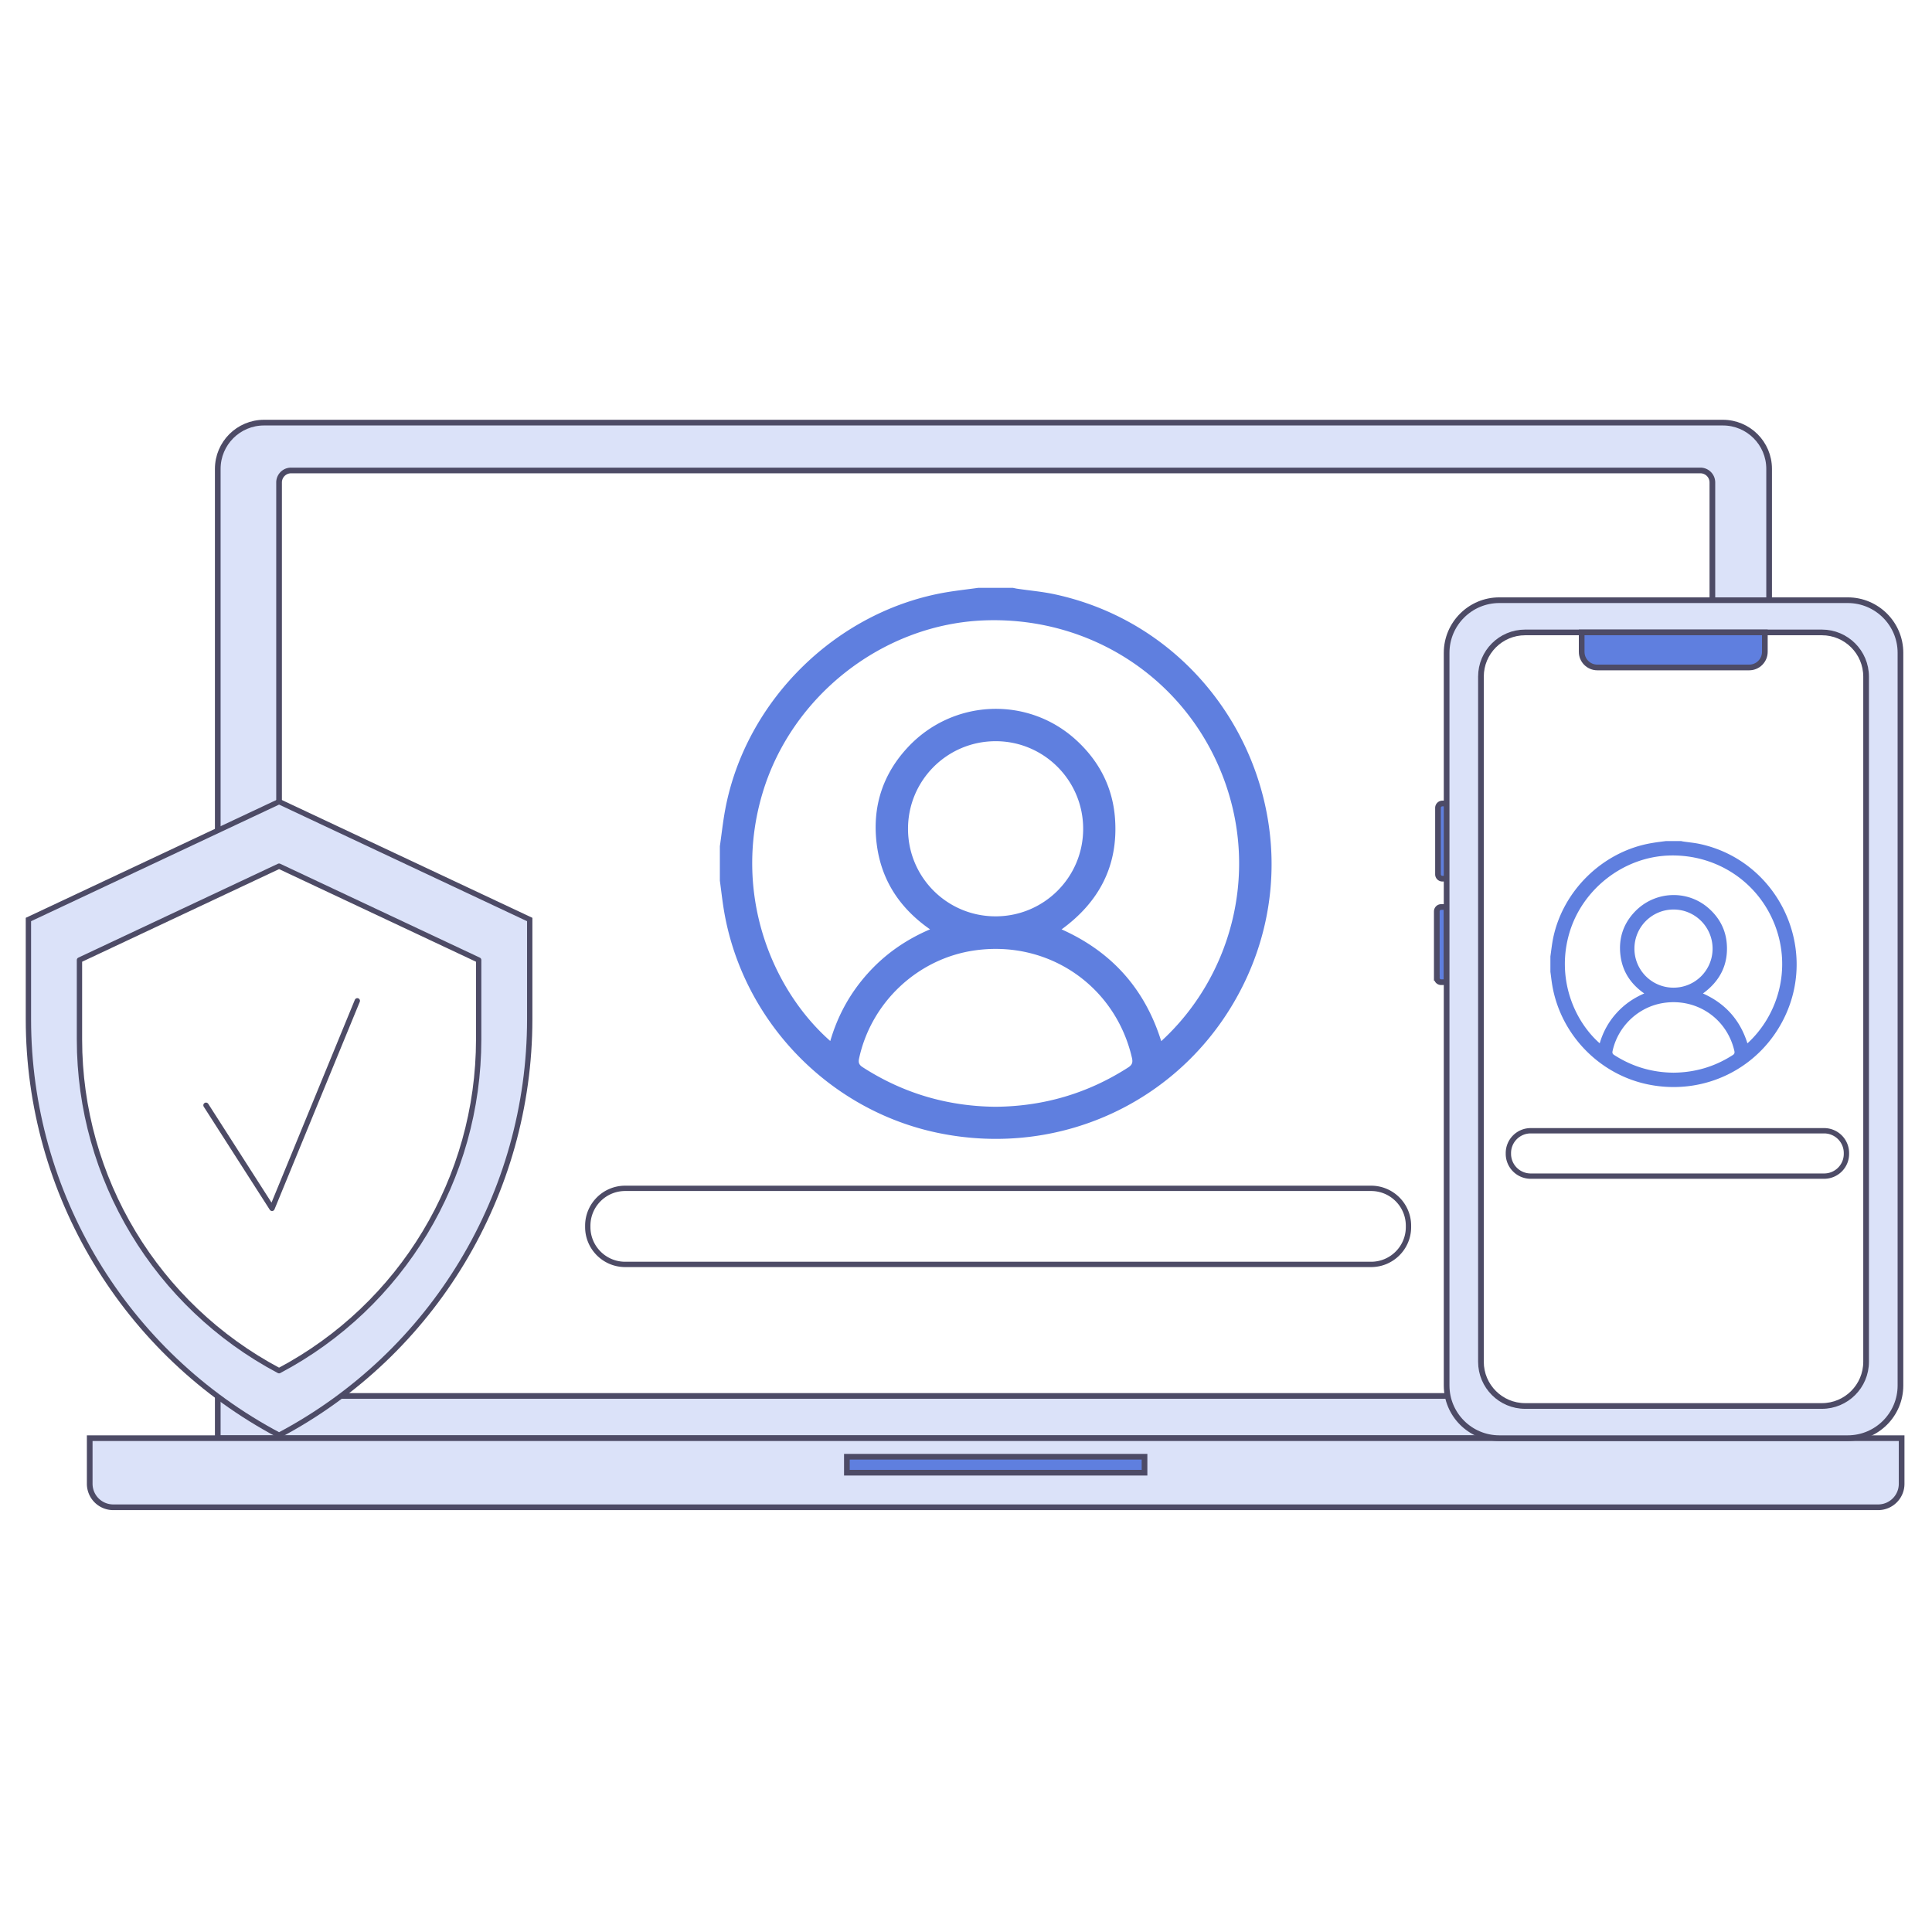
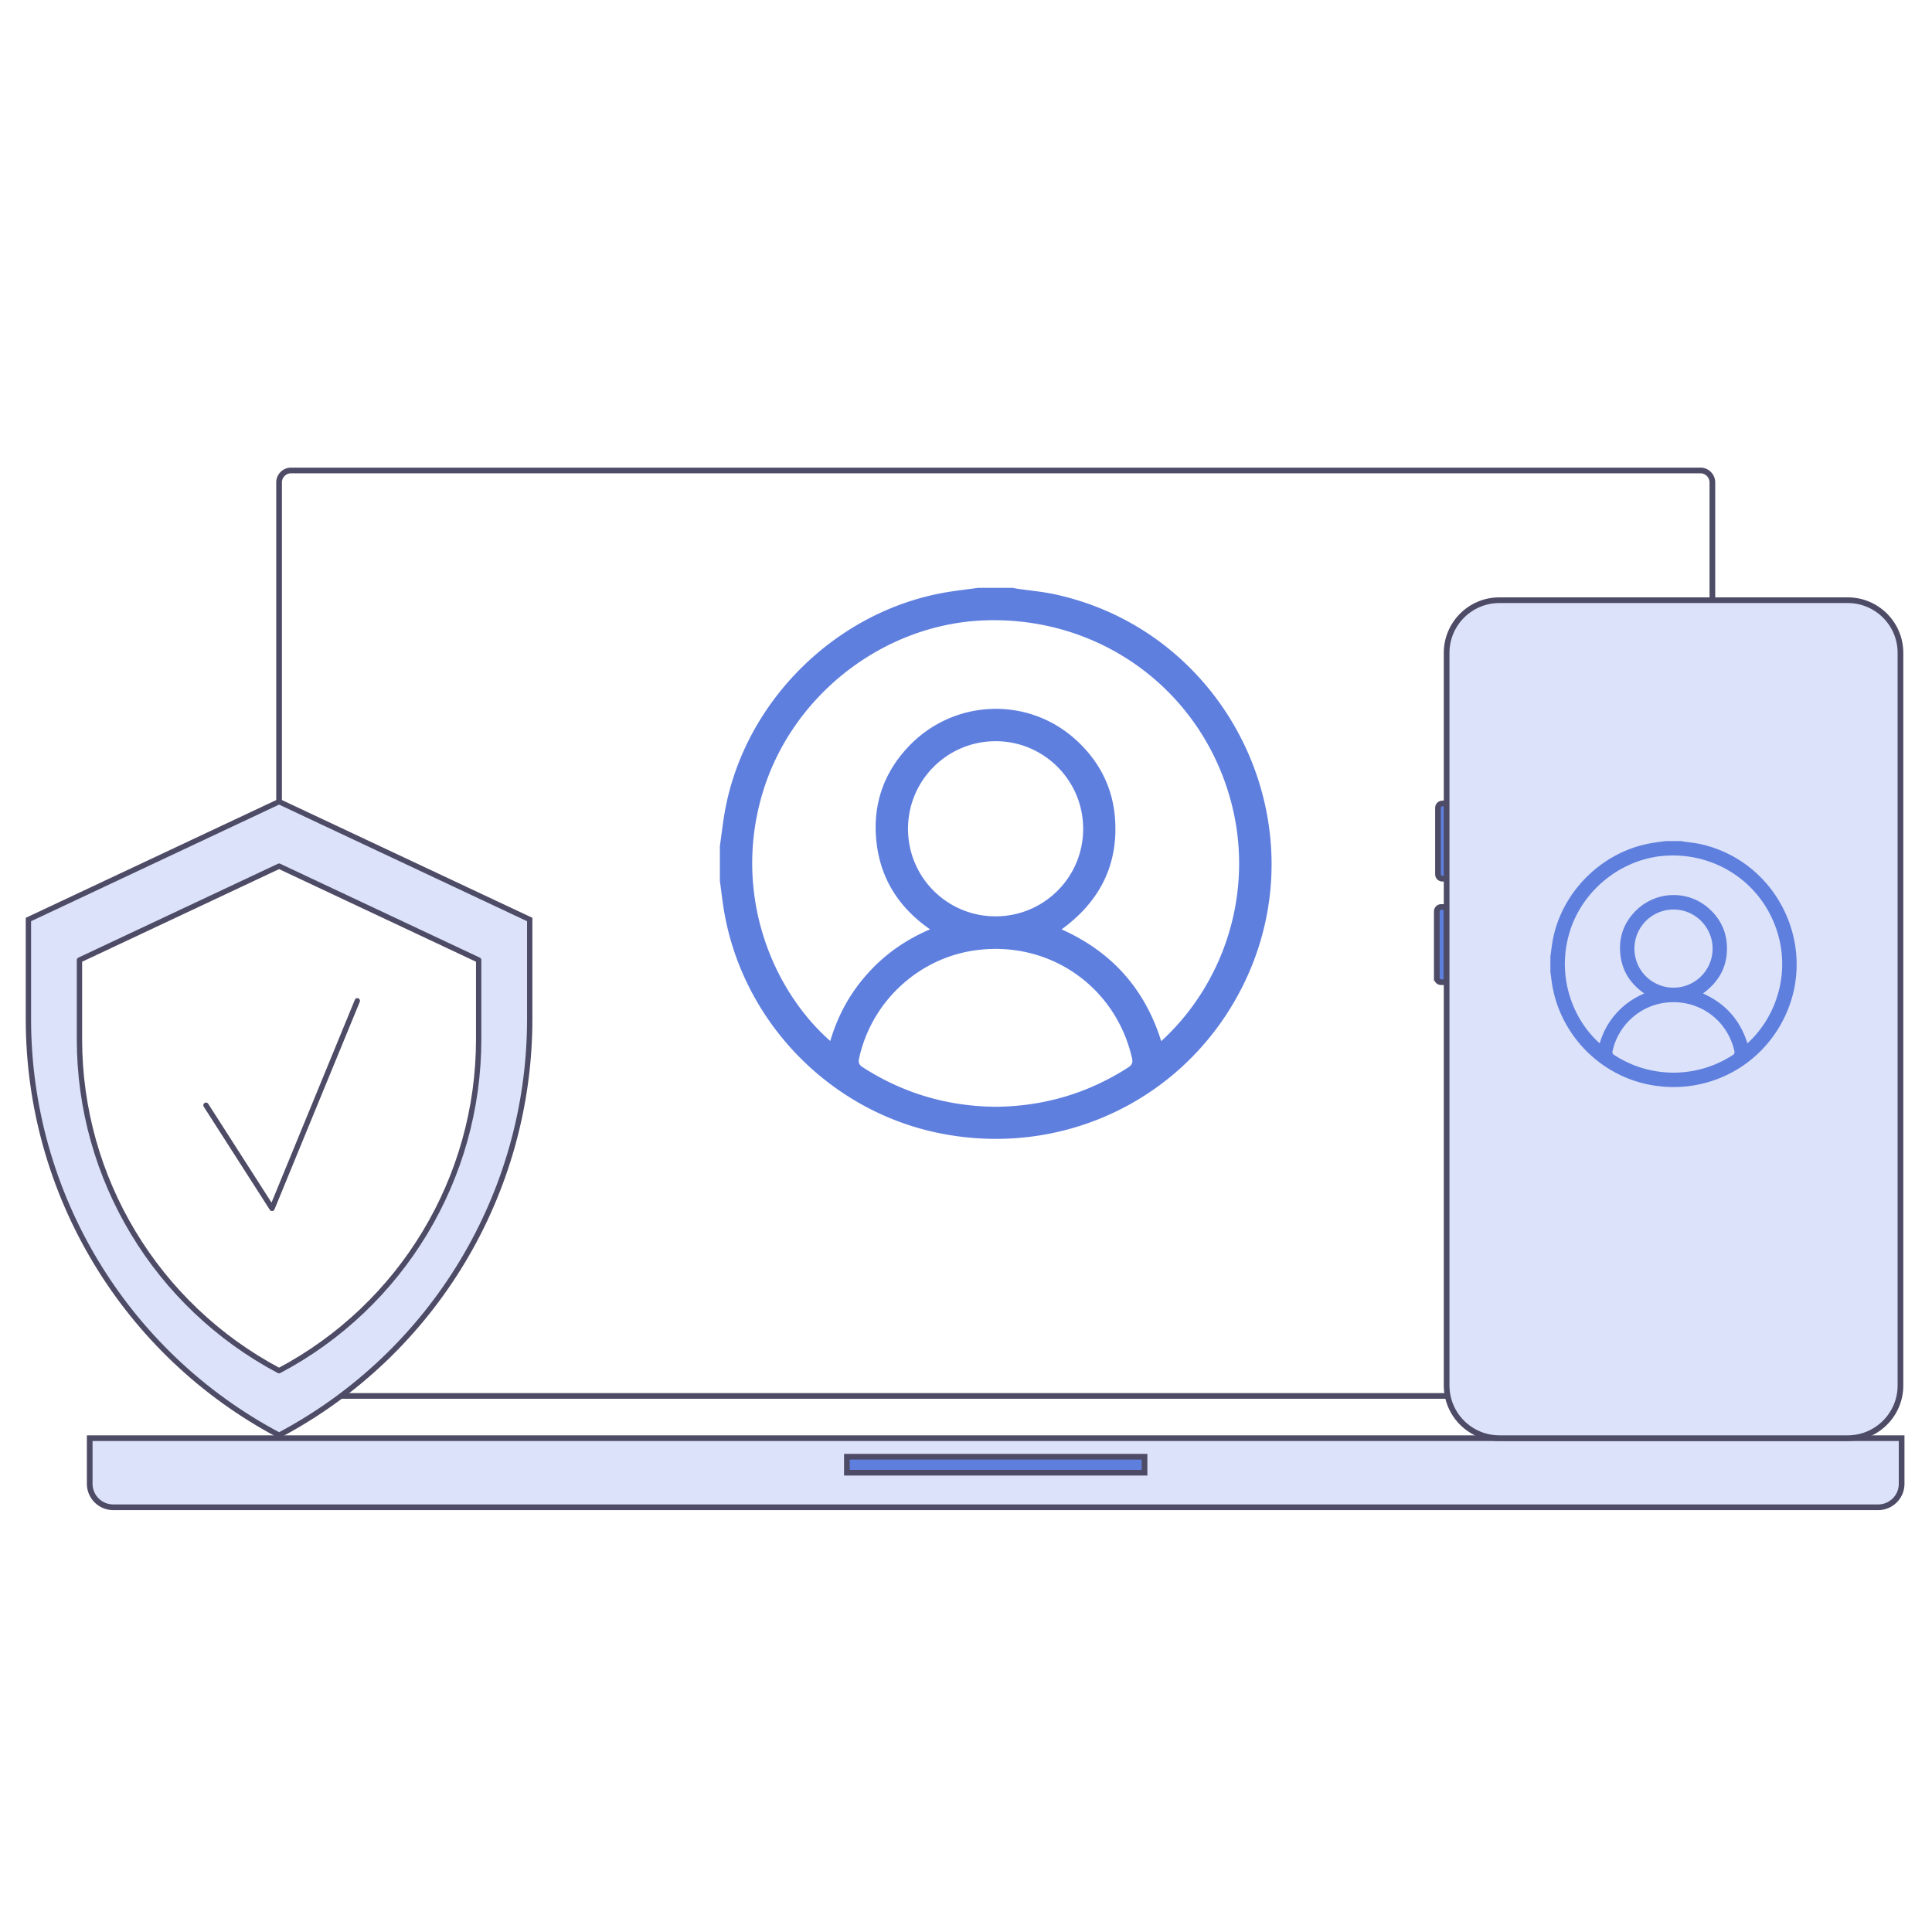
<svg xmlns="http://www.w3.org/2000/svg" width="544" height="544" fill="none" viewBox="0 0 544 544">
  <path fill="#fff" d="M0 0h544v544H0z" />
-   <path fill="#DBE2F9" stroke="#4D4B66" stroke-miterlimit="10" stroke-width="1.6" d="M498.137 404.95H61.317V132.022c0-7.192 5.833-13.022 13.03-13.022h410.759c7.197 0 13.031 5.83 13.031 13.022z" />
  <path fill="#fff" stroke="#4D4B66" stroke-miterlimit="10" stroke-width="1.6" d="M482.15 393.062H78.578v-257.22a3.376 3.376 0 0 1 3.375-3.372h396.832a3.377 3.377 0 0 1 3.375 3.372v257.22z" />
  <path fill="#DBE2F9" stroke="#4D4B66" stroke-miterlimit="10" stroke-width="1.6" d="M528.827 424.408H31.891a6.625 6.625 0 0 1-6.63-6.625V404.95h510.186v12.833c.01 3.661-2.957 6.625-6.62 6.625Z" />
  <path fill="#5F7FDF" stroke="#4D4B66" stroke-miterlimit="10" stroke-width="1.6" d="M322.268 410.172H238.46v4.497h83.808zm83.868-162.761h1.533v-21.17h-1.533c-.686 0-1.234.557-1.234 1.234v18.692a1.23 1.23 0 0 0 1.234 1.244Zm-.338 29.148h1.533v-21.17h-1.533c-.687 0-1.234.557-1.234 1.234v18.692a1.223 1.223 0 0 0 1.234 1.244Z" />
  <path fill="#DBE2F9" stroke="#4D4B66" stroke-linecap="round" stroke-linejoin="round" stroke-miterlimit="10" stroke-width="1.6" d="M422.173 404.95h98.103c8.193 0 14.843-6.646 14.843-14.833V183.832c0-8.187-6.65-14.832-14.843-14.832h-98.103c-8.192 0-14.842 6.645-14.842 14.832v206.275c0 8.197 6.65 14.843 14.842 14.843" />
-   <path fill="#fff" stroke="#4D4B66" stroke-linecap="round" stroke-linejoin="round" stroke-miterlimit="10" stroke-width="1.6" d="M429.45 395.887h83.54c6.878 0 12.453-5.571 12.453-12.445V190.517c0-6.874-5.575-12.445-12.453-12.445h-83.54c-6.878 0-12.453 5.571-12.453 12.445v192.925c0 6.874 5.575 12.445 12.453 12.445" />
-   <path fill="#5F7FDF" stroke="#4D4B66" stroke-miterlimit="10" stroke-width="1.6" d="M449.768 187.941h42.755c2.439 0 4.41-1.97 4.41-4.407v-5.462h-51.575v5.462c-.01 2.427 1.971 4.407 4.41 4.407Z" />
  <path fill="#5F7FDF" d="M275.481 165.518h9.706c.438.089.876.199 1.324.258 3.494.518 7.028.816 10.472 1.562 48.738 10.515 75.058 64.454 53.407 109.33-15.669 32.481-50.898 49.721-86.396 42.3-30.691-6.417-54.87-31.526-60.126-62.475-.478-2.825-.787-5.68-1.175-8.525v-9.7c.498-3.432.866-6.894 1.503-10.306 5.764-30.889 31.596-56.147 62.605-61.251 2.877-.467 5.783-.795 8.68-1.193m-41.7 127.605c2.101-7.183 5.565-13.45 10.453-18.922 4.867-5.451 10.721-9.57 17.639-12.525-8.62-6.008-13.817-13.987-15.041-24.223-1.235-10.297 1.692-19.439 8.79-27.039 12.692-13.6 33.736-14.485 47.344-2.08 6.55 5.969 10.383 13.401 11 22.254.916 13.132-4.45 23.379-15.052 31.098 14.146 6.317 23.454 16.783 28.053 31.476 19.272-17.628 27.733-46.547 17.659-73.735-10.402-28.074-37.25-45.832-67.373-44.747-28.57 1.024-54.372 21.189-62.565 48.706-8.332 27.964 2.389 54.993 19.093 69.737m46.528 18.513c13.509-.109 25.972-3.75 37.36-11.072 1.165-.746 1.334-1.473 1.055-2.706-4.718-20.384-23.672-33.287-44.457-30.223-15.938 2.348-28.978 14.624-32.383 30.432-.249 1.154.02 1.79 1.046 2.447 11.378 7.322 23.831 10.993 37.379 11.122m-.01-102.933c-13.638.029-24.647 11.072-24.627 24.701.019 13.639 11.039 24.631 24.687 24.611s24.648-11.042 24.628-24.671c-.01-13.629-11.09-24.671-24.688-24.641m188.741 28.123h4.33c.199.04.388.089.587.119 1.563.229 3.136.368 4.679.697 21.751 4.695 33.498 28.76 23.832 48.795-6.999 14.495-22.717 22.195-38.555 18.882-13.697-2.865-24.488-14.067-26.838-27.885-.219-1.263-.348-2.536-.527-3.8v-4.327c.219-1.532.388-3.074.667-4.596 2.578-13.789 14.106-25.06 27.943-27.338 1.294-.229 2.598-.378 3.882-.547m-18.605 56.943c.935-3.203 2.478-6.009 4.668-8.446 2.17-2.427 4.788-4.268 7.874-5.591-3.852-2.686-6.171-6.237-6.709-10.813-.547-4.596.757-8.675 3.922-12.067 5.664-6.069 15.062-6.467 21.124-.926 2.927 2.666 4.629 5.979 4.908 9.929.408 5.859-1.991 10.435-6.72 13.877 6.311 2.816 10.472 7.491 12.523 14.047 8.601-7.869 12.374-20.772 7.884-32.908-4.639-12.525-16.624-20.454-30.073-19.976-12.752.457-24.269 9.45-27.923 21.736-3.723 12.495 1.066 24.562 8.522 31.138m20.765 8.267c6.023-.05 11.587-1.671 16.674-4.944.518-.328.597-.657.468-1.214-2.101-9.102-10.562-14.862-19.84-13.49-7.107 1.045-12.931 6.526-14.454 13.58-.109.517.01.796.468 1.094 5.077 3.273 10.632 4.914 16.684 4.974m0-45.94c-6.082.009-11 4.944-10.99 11.022a10.984 10.984 0 0 0 11.02 10.983c6.092-.01 11-4.925 10.99-11.013-.01-6.078-4.958-11.012-11.02-10.992" />
-   <path fill="#fff" stroke="#4D4B66" stroke-miterlimit="10" stroke-width="1.5" d="M386.068 356.025H176.034c-5.813 0-10.532-4.716-10.532-10.526v-.368c0-5.809 4.719-10.525 10.532-10.525h210.024c5.813 0 10.532 4.716 10.532 10.525v.368c.01 5.81-4.709 10.526-10.522 10.526Zm127.559-24.861h-82.624a6.28 6.28 0 0 1-6.281-6.277v-.219a6.28 6.28 0 0 1 6.281-6.277h82.624a6.28 6.28 0 0 1 6.281 6.277v.219c.01 3.472-2.807 6.277-6.281 6.277Z" />
  <path fill="#DBE2F9" stroke="#4D4B66" stroke-miterlimit="10" stroke-width="1.5" d="M78.579 404.124C35.156 381.144 8 336.069 8 286.975v-28.064l70.579-33.187 70.578 33.187v28.064c-.01 49.094-27.166 94.169-70.578 117.149Z" />
  <path fill="#fff" stroke="#4D4B66" stroke-linecap="round" stroke-linejoin="round" stroke-miterlimit="10" stroke-width="1.5" d="M78.579 385.949c-34.573-18.295-56.204-54.188-56.204-93.284v-22.344l56.204-26.432 56.203 26.432v22.344c-.01 39.096-21.631 74.989-56.204 93.284" />
  <path stroke="#4D4B66" stroke-linecap="round" stroke-linejoin="round" stroke-miterlimit="10" stroke-width="1.5" d="m58.002 311.208 18.596 29.029 24.01-58.435" />
</svg>